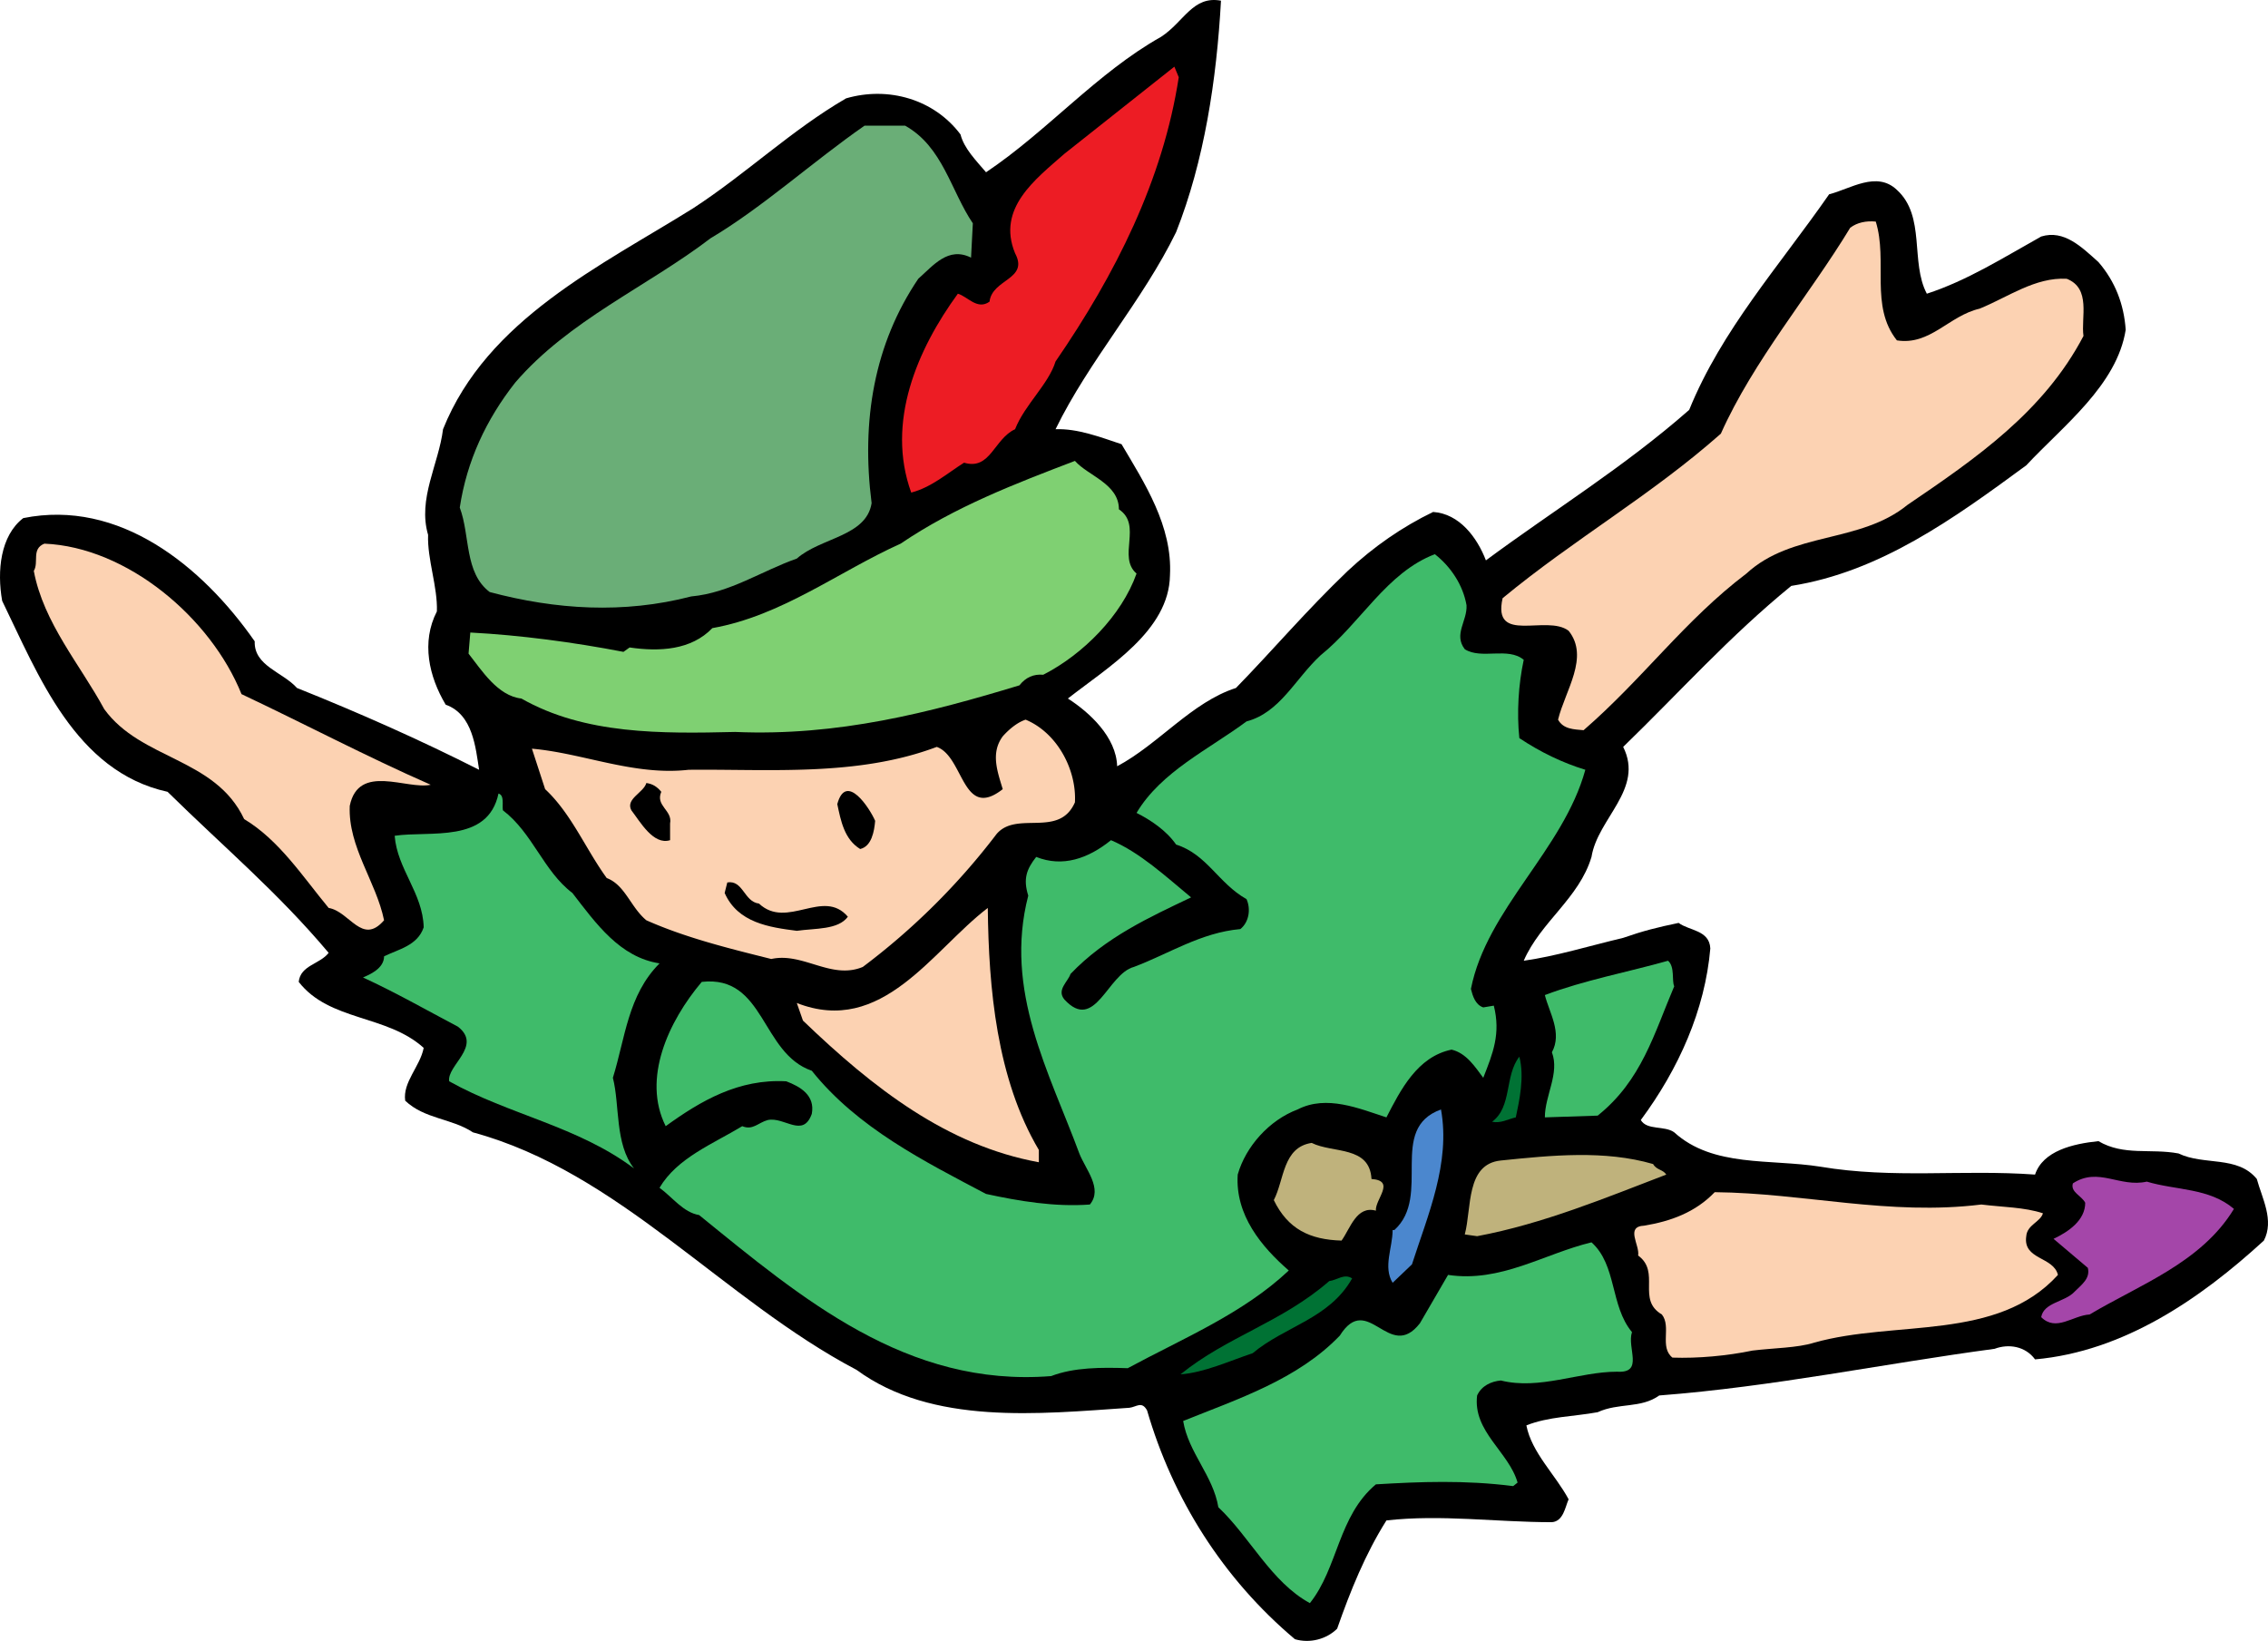
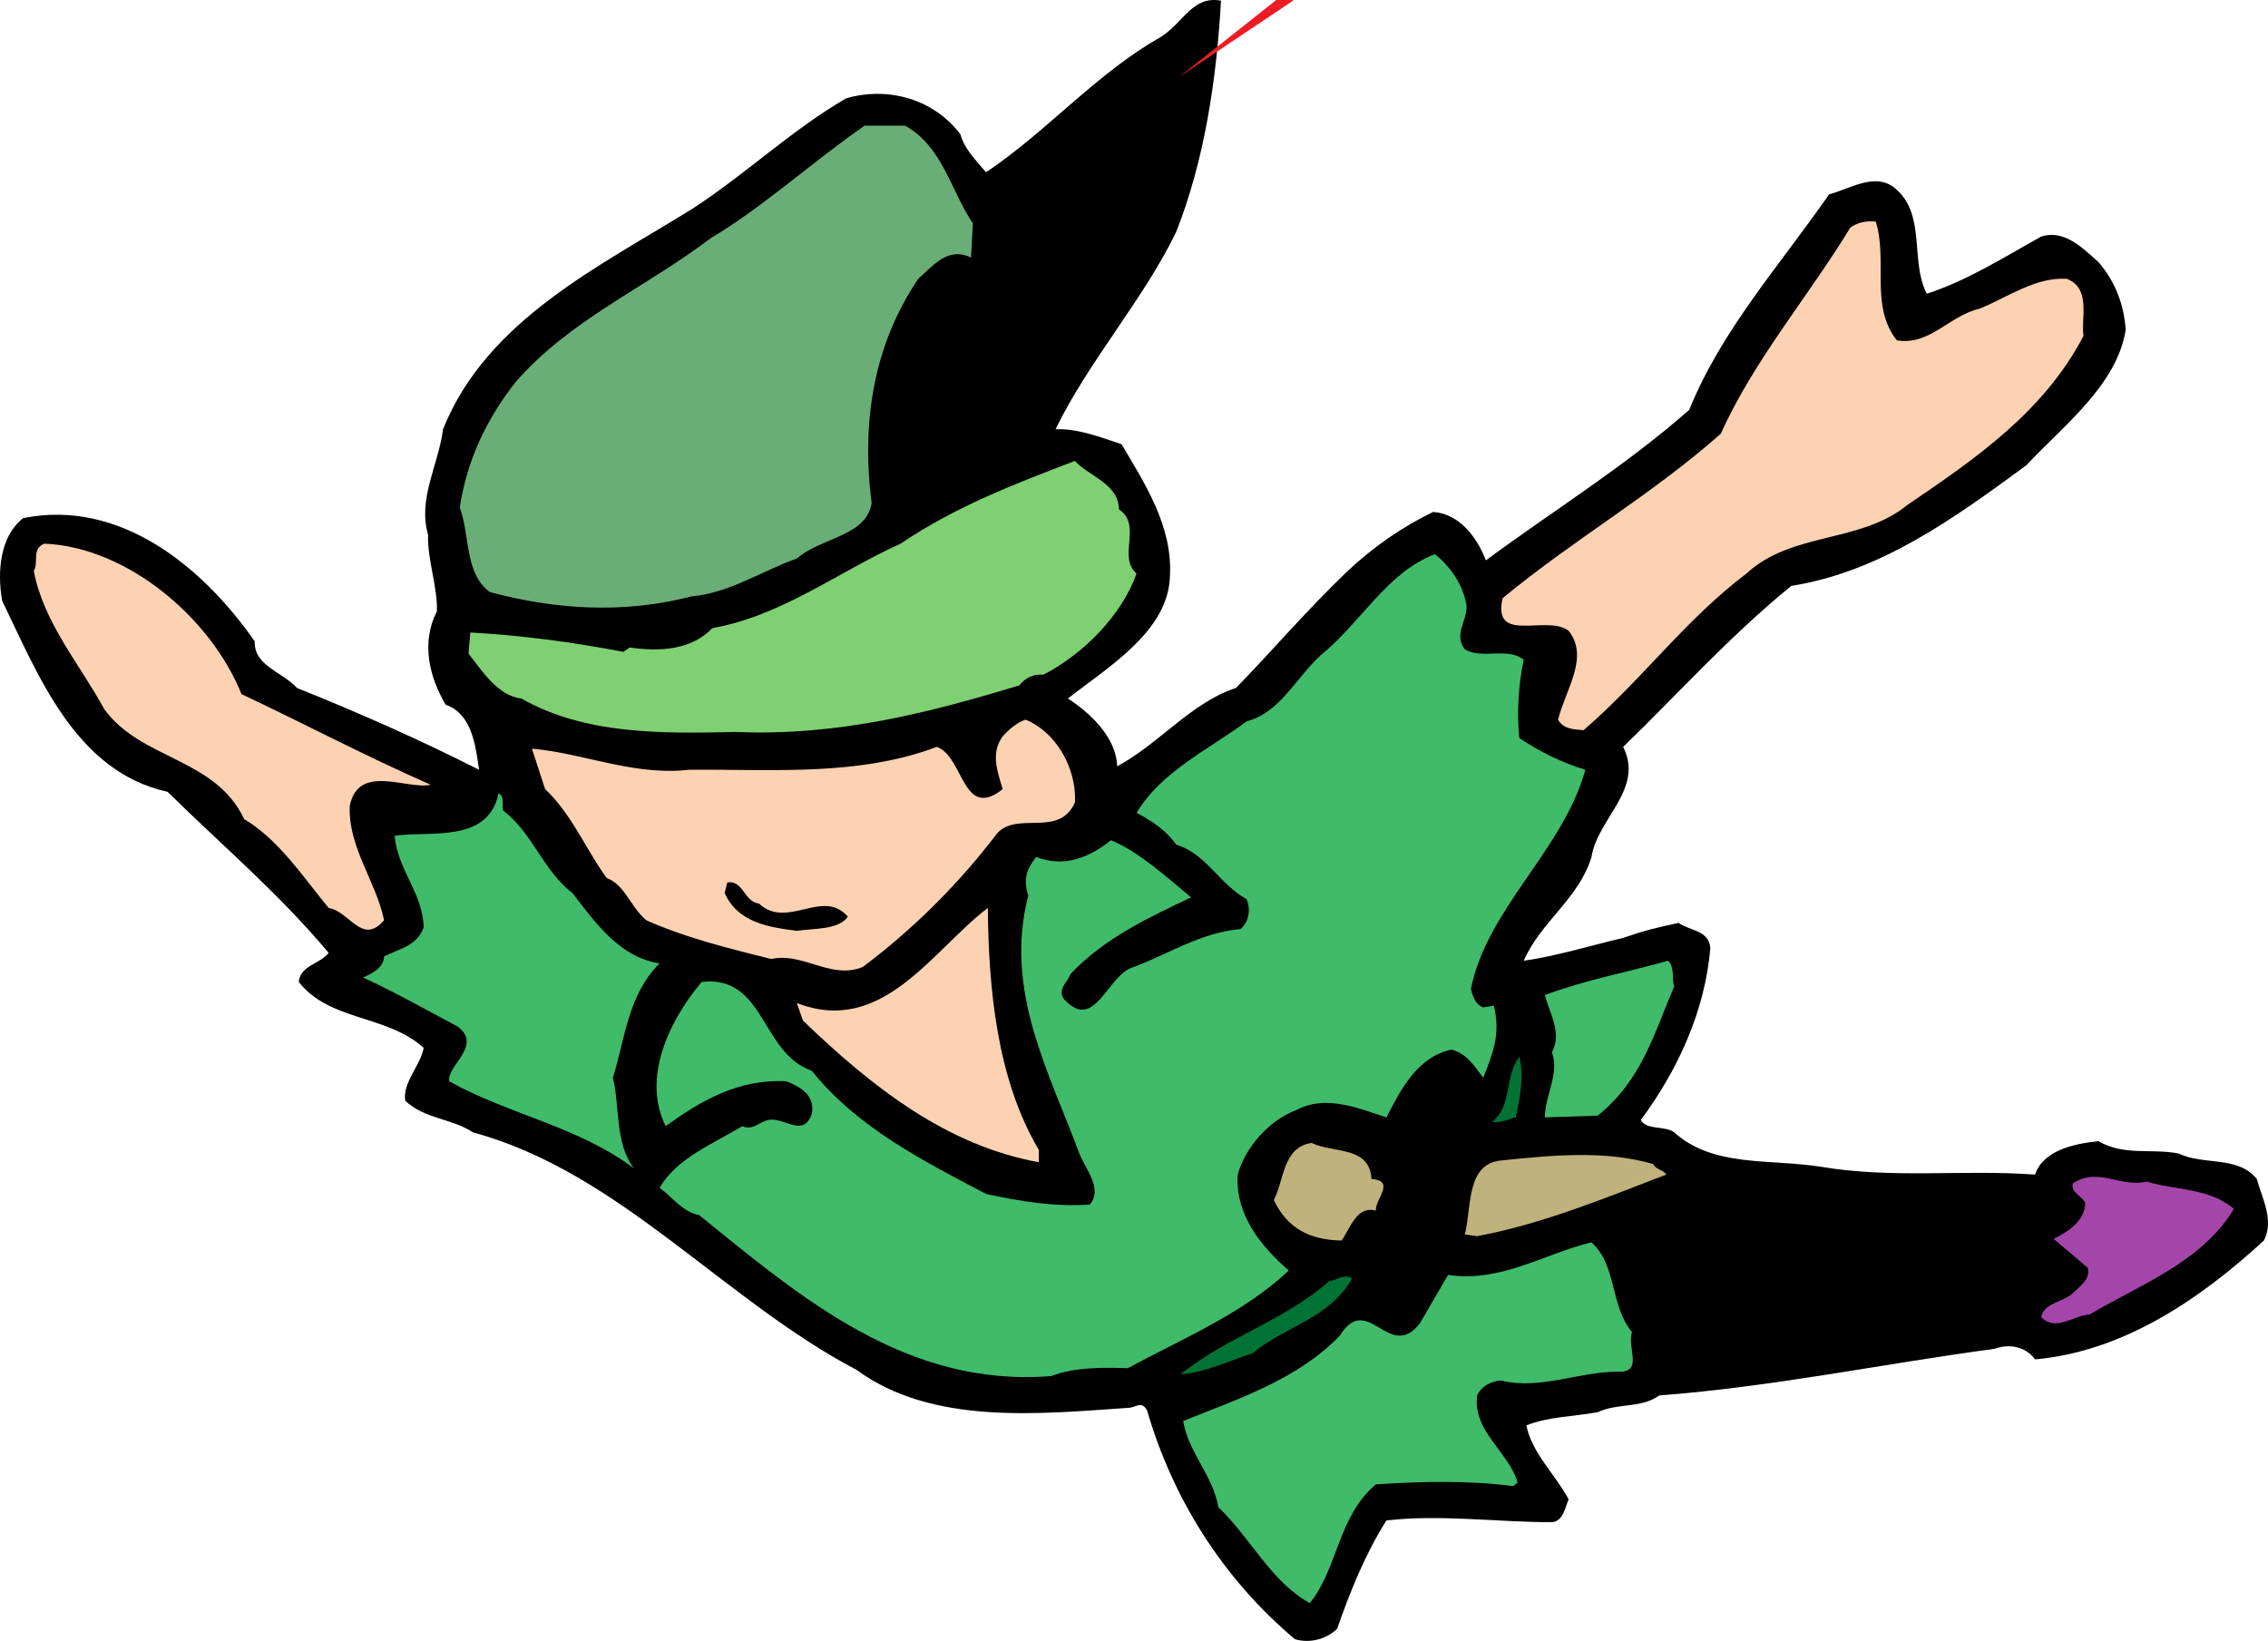
<svg xmlns="http://www.w3.org/2000/svg" width="247.77" height="179.275">
  <path d="M133.388.074c-.48 8.653-1.824 17.5-4.902 25.286-3.653 7.5-9.52 14.039-13.172 21.535 2.406-.094 4.902.867 7.21 1.637 2.5 4.23 5.579 8.94 5.29 14.324-.098 6.058-6.73 10-11.152 13.46 2.402 1.54 5.289 4.231 5.382 7.403 4.52-2.402 8.172-7.02 12.98-8.555 4.036-4.136 7.595-8.367 12.212-12.789 2.883-2.691 5.96-4.808 9.324-6.441 2.883.191 4.809 2.789 5.77 5.289 7.402-5.48 15.093-10.191 22.207-16.441 3.558-8.75 9.808-15.672 15.289-23.555 2.304-.578 5.187-2.594 7.402-.48 3.172 2.882 1.441 7.882 3.27 11.343 4.421-1.441 8.363-3.941 12.496-6.25 2.5-.77 4.421 1.156 6.25 2.79 1.828 2.116 2.789 4.616 2.98 7.402-.96 6.058-6.824 10.48-10.863 14.808-7.98 5.863-15.961 11.633-25.672 13.172-6.824 5.574-12.113 11.535-18.363 17.59 2.308 4.617-2.786 7.789-3.461 12.02-1.348 4.519-5.575 7.113-7.403 11.343 3.461-.48 7.211-1.633 10.864-2.5 2.21-.77 3.75-1.152 6.058-1.633 1.153.864 3.363.77 3.461 2.79-.578 6.726-3.46 13.171-7.594 18.745.672 1.153 2.594.579 3.653 1.348 4.23 3.844 10.476 2.883 15.957 3.75 7.98 1.344 15.48.285 23.46.863.864-2.597 4.133-3.363 6.923-3.652 2.789 1.633 5.671.77 8.75 1.344 2.785 1.347 6.441.195 8.554 2.789.578 2.117 1.922 4.52.77 6.73-6.922 6.344-15.285 12.114-24.996 12.98-1.059-1.445-2.887-1.73-4.422-1.155-12.211 1.636-24.133 4.136-36.633 5.097-2.016 1.442-4.422.77-6.727 1.828-2.597.477-5.386.477-7.789 1.442.578 2.98 3.172 5.383 4.614 8.074-.383.867-.575 2.402-1.825 2.5-6.058 0-12.117-.867-18.078-.191-2.304 3.652-3.937 7.691-5.383 11.824-1.152 1.152-2.98 1.633-4.613 1.152-7.883-6.633-13.363-15.383-16.152-24.996-.578-1.055-1.152-.383-1.922-.289-9.902.676-21.54 1.926-29.805-4.133-14.613-7.691-25.96-21.633-41.918-25.957-2.308-1.539-5.289-1.445-7.402-3.46-.29-2.02 1.633-3.75 2.02-5.77-4.04-3.653-10.29-2.887-13.653-7.211.192-1.828 2.309-1.922 3.27-3.172-5.578-6.633-11.442-11.54-17.598-17.594C8.212 84.298 4.173 73.72.236 65.645c-.578-3.27-.196-7.117 2.304-9.04 10.48-2.113 19.516 5.192 25.286 13.462-.098 2.691 3.078 3.363 4.617 5.097 6.726 2.692 13.457 5.672 19.898 8.938-.383-2.403-.672-6.055-3.652-7.113-1.828-3.075-2.692-6.825-.961-10.192.094-2.691-1.059-5.672-.961-8.363-1.156-3.942 1.152-7.692 1.633-11.54 4.808-12.015 17.304-17.878 27.304-24.128 5.77-3.75 10.77-8.559 16.727-12.02 4.617-1.343 9.617.098 12.5 3.942.387 1.539 1.73 2.886 2.79 4.133 6.73-4.516 12.112-10.86 19.132-14.805 2.5-1.633 3.46-4.516 6.535-3.942" />
-   <path fill="#ed1c24" d="M128.775 8.438c-1.73 11.25-6.922 21.539-13.461 31.054-.77 2.5-3.363 4.711-4.422 7.403-2.309 1.058-2.691 4.52-5.574 3.656-1.828 1.152-3.559 2.691-5.77 3.266-2.789-7.688.672-15.668 5.094-21.727 1.059.29 2.117 1.828 3.46.867.29-2.5 4.33-2.406 2.79-5.289-2.02-4.902 2.21-8.074 5.387-10.863l12.015-9.52.48 1.153" />
+   <path fill="#ed1c24" d="M128.775 8.438l12.015-9.52.48 1.153" />
  <path fill="#6aae77" d="M98.876 13.727c4.133 2.308 4.996 7.117 7.403 10.672l-.196 3.75c-2.496-1.25-4.132.867-5.765 2.308-4.809 7.114-6.25 15.477-5.098 24.516-.578 3.652-5.574 3.75-8.172 6.055-3.844 1.347-7.304 3.75-11.535 4.136-7.402 1.922-14.805 1.442-22.016-.48-2.789-2.117-2.117-6.156-3.27-9.23.77-5.098 2.884-9.614 6.056-13.653 5.867-6.828 14.421-10.48 21.343-15.77 5.672-3.363 11.153-8.363 16.825-12.304h4.425" />
  <path fill="#fcd2b2" d="M204.92 24.207c1.343 4.325-.673 9.23 2.308 12.98 3.652.575 5.672-2.69 9.035-3.464 3.078-1.246 6.059-3.457 9.52-3.266 2.691 1.059 1.539 4.23 1.828 6.25-4.328 8.266-11.73 13.364-19.23 18.457-5.192 4.23-12.594 2.887-17.594 7.5-6.73 5.094-11.25 11.442-17.786 17.114-1.058-.098-2.21-.098-2.789-1.153.77-3.176 3.461-6.828 1.153-9.71-2.403-1.829-8.364 1.534-7.211-3.56 7.789-6.44 16.25-11.25 23.843-17.976 3.56-7.98 9.711-15.191 14.133-22.5.77-.574 1.73-.77 2.79-.672" />
  <path fill="#7fd072" d="M122.236 55.645c2.597 1.73-.192 5.191 1.926 7.02-1.637 4.613-5.868 8.843-10.192 11.054-1.058-.094-1.926.29-2.598 1.156-9.804 2.98-19.804 5.574-31.054 5.094-8.074.191-16.438.29-23.36-3.652-2.597-.29-4.328-3.078-5.77-4.903l.192-2.308c5.48.289 11.25 1.058 16.73 2.113l.673-.48c3.27.48 6.73.289 9.039-2.114 7.593-1.347 13.746-6.152 20.57-9.23 5.96-4.04 12.5-6.54 19.04-9.04 1.44 1.637 4.804 2.5 4.804 5.29" />
  <path fill="#fcd2b2" d="M26.384 75.836c6.922 3.266 13.653 6.824 20.668 9.903-2.594.574-7.883-2.403-8.844 2.308-.191 4.516 2.887 8.266 3.75 12.496-2.402 2.79-3.75-.96-6.054-1.347-2.79-3.364-5.387-7.403-9.23-9.707-3.173-6.73-11.25-6.442-15.29-12.02-2.594-4.805-6.633-9.422-7.691-15.094.578-.96-.285-2.402 1.156-2.98 9.035.383 18.168 8.078 21.535 16.441" />
  <path fill="#3fbb6a" d="M160.212 66.125c.098 1.73-1.441 3.172-.191 4.805 1.828 1.156 4.71-.285 6.441 1.156-.578 2.692-.77 5.77-.48 8.555 2.308 1.539 4.71 2.695 7.21 3.46-2.402 8.75-10.769 15.192-12.5 23.942.192.77.481 1.73 1.348 2.02l1.153-.192c.77 3.075-.094 5.192-1.153 7.883-.867-1.156-1.828-2.691-3.46-3.078-3.75.77-5.579 4.422-7.118 7.402-2.976-.96-6.535-2.496-9.707-.863-3.078 1.152-5.672 4.04-6.539 7.113-.289 4.422 2.594 7.883 5.578 10.48-5 4.712-11.539 7.403-17.593 10.673-2.887-.098-5.868-.098-8.368.863-15.765 1.25-27.207-8.46-38.457-17.594-1.73-.289-2.882-1.922-4.324-2.98 1.922-3.27 5.863-4.805 9.035-6.73 1.157.48 1.73-.383 2.79-.673 1.827-.382 3.843 2.02 4.808-.671.383-2.02-1.25-2.98-2.79-3.559-5.19-.29-9.323 2.117-13.171 4.902-2.598-5.191.29-11.441 3.941-15.765 6.922-.77 6.442 7.789 12.02 9.71 4.996 6.25 12.305 9.903 19.035 13.458 3.559.773 7.5 1.445 11.344 1.156 1.441-1.73-.48-3.848-1.152-5.578-3.27-8.844-8.27-17.785-5.579-28.168-.574-1.828-.191-2.883.868-4.23 2.882 1.152 5.671.19 8.171-1.829 3.172 1.348 5.961 3.942 8.75 6.25-4.425 2.114-9.328 4.328-13.171 8.364-.29.867-1.54 1.734-.672 2.789 3.363 3.652 4.707-2.79 7.593-3.555 3.844-1.445 7.305-3.75 11.633-4.137.961-.77 1.153-2.21.672-3.27-3.078-1.73-4.324-4.902-7.691-5.96-1.059-1.535-2.79-2.692-4.324-3.461 2.69-4.516 7.882-6.922 12.015-9.996 3.652-.961 5.29-4.618 8.078-7.211 4.422-3.559 7.207-9.04 12.496-11.059 1.73 1.348 3.078 3.367 3.461 5.578" />
  <path fill="#fcd2b2" d="M117.431 87.66c-1.73 3.942-6.348.868-8.559 3.461a74.752 74.752 0 0 1-14.613 14.52c-3.46 1.441-6.539-1.637-10-.867-4.613-1.153-9.324-2.309-13.648-4.23-1.735-1.442-2.309-3.848-4.328-4.614-2.309-3.172-3.848-7.02-6.73-9.711l-1.442-4.422c5.574.48 11.152 2.98 17.113 2.305 8.75-.094 18.457.77 27.113-2.5 2.98 1.058 2.785 8.078 7.207 4.617-.574-1.922-1.343-3.941 0-5.77.774-.863 1.637-1.535 2.5-1.824 3.461 1.442 5.578 5.477 5.387 9.035" />
-   <path d="M72.244 86.508c-.672 1.54 1.25 2.02.96 3.461v1.824c-1.828.578-3.269-2.02-4.23-3.265-.672-1.25 1.348-1.926 1.637-2.98.672.093 1.152.382 1.633.96m23.363 3.172c-.098 1.152-.387 2.789-1.637 3.078-1.73-1.059-2.113-3.078-2.5-4.906.961-3.555 3.559.48 4.137 1.828" />
  <path fill="#3fbb6a" d="M54.939 88.528c3.27 2.496 4.422 6.632 7.594 9.035 2.597 3.367 5.191 7.02 9.52 7.691-3.462 3.461-3.75 8.172-5.099 12.5.77 2.98.196 7.211 2.31 9.903-6.153-4.618-13.653-5.864-20.192-9.52-.285-1.73 3.656-3.844.965-5.961-3.461-1.828-6.829-3.75-10.383-5.383.672-.289 2.304-.96 2.304-2.308 1.54-.77 3.653-1.153 4.329-3.172-.098-3.75-2.887-6.344-3.172-10 3.843-.574 10.187.867 11.343-4.614.672.192.383 1.25.48 1.829" />
  <path d="M82.915 98.719c3.079 2.883 7.02-1.734 9.711 1.438-1.058 1.445-3.558 1.25-5.578 1.539-2.98-.383-6.441-.864-7.883-4.133l.29-1.153c1.73-.289 1.828 2.114 3.46 2.309" />
  <path fill="#fcd2b2" d="M113.49 125.637v1.344c-10-1.824-18.075-8.074-25.77-15.477l-.672-1.922c9.328 3.653 14.805-5.77 20.864-10.386.097 8.75.96 18.652 5.578 26.441" />
  <path fill="#3fbb6a" d="M182.904 107.754c-2.211 5.192-3.559 10.29-8.364 14.133l-5.77.191c0-2.402 1.634-4.804.77-7.113 1.153-2.117-.289-4.328-.77-6.25 4.325-1.633 9.036-2.5 13.458-3.75.77.676.387 2.211.676 2.79" />
  <path fill="#007234" d="M165.595 122.078c-.863.192-1.633.676-2.594.48 2.211-1.632 1.344-5 2.98-7.112.579 2.21 0 4.808-.386 6.632" />
-   <path fill="#4b87ce" d="M157.423 121.215c1.059 5.863-1.441 11.535-3.172 16.922l-2.113 2.016c-1.059-1.73 0-3.844 0-5.766h.191c4.133-3.75-.77-11.059 5.094-13.172" />
  <path fill="#bfb27c" d="M149.83 128.809c2.69.191.382 2.21.48 3.46-2.113-.577-2.785 1.923-3.75 3.27-3.461-.097-5.863-1.25-7.402-4.422 1.152-2.21.96-5.77 4.136-6.25 2.305 1.153 6.344.29 6.535 3.942m32.208-.481c-6.536 2.5-13.458 5.383-20.668 6.73l-1.348-.19c.77-2.887.098-7.692 3.941-8.079 5.578-.574 11.344-1.152 16.633.387.383.672 1.059.574 1.442 1.152" />
  <path fill="#a446a9" d="M234.533 129.098c3.171.96 6.824.672 9.515 2.98-3.554 5.864-10.285 8.27-15.765 11.536-1.829.097-3.657 1.925-5.29.289.29-1.633 2.598-1.633 3.657-2.79.765-.765 1.726-1.44 1.437-2.593l-3.746-3.172c1.633-.77 3.461-2.02 3.461-3.941-.387-.77-1.637-1.157-1.348-2.118 2.79-1.824 5.094.48 8.079-.191" />
-   <path fill="#fcd2b2" d="M216.454 131.598c2.31.289 4.711.289 6.73.96-.284.962-1.73 1.25-1.823 2.5-.387 2.595 2.98 2.212 3.46 4.231-6.636 7.305-17.788 4.903-26.632 7.403-1.824.578-4.422.578-6.73.863-2.79.578-5.962.867-8.75.77-1.442-1.153-.094-3.364-1.153-4.711-2.789-1.633-.098-4.614-2.594-6.442.192-1.152-1.445-3.172.672-3.265 2.883-.48 5.574-1.446 7.692-3.657 9.804.098 19.035 2.598 29.128 1.348" />
  <path fill="#3fbb6a" d="M178.287 145.54c-.575 1.73 1.347 4.515-1.633 4.324-4.137 0-8.461 2.02-12.692.96-1.058.098-2.113.579-2.593 1.637-.485 3.942 3.46 6.153 4.421 9.516l-.48.387c-5.29-.676-10.191-.48-15-.192-4.133 3.461-4.133 9.133-7.211 12.977-4.23-2.305-6.539-7.211-10-10.477-.574-3.46-3.266-5.96-3.844-9.422 5.961-2.406 12.5-4.52 17.114-9.328 3.078-4.902 5.382 2.98 8.75-1.348l3.074-5.285c5.77.864 10.48-2.308 15.672-3.558 2.789 2.5 2.02 6.922 4.422 9.808" />
  <path fill="#007234" d="M147.716 139.672c-2.5 4.426-7.308 5.192-10.867 8.172-2.594.867-5.285 2.117-7.883 2.309 5.094-4.133 11.059-5.672 16.25-10.192.863-.097 1.633-.863 2.5-.289" />
</svg>